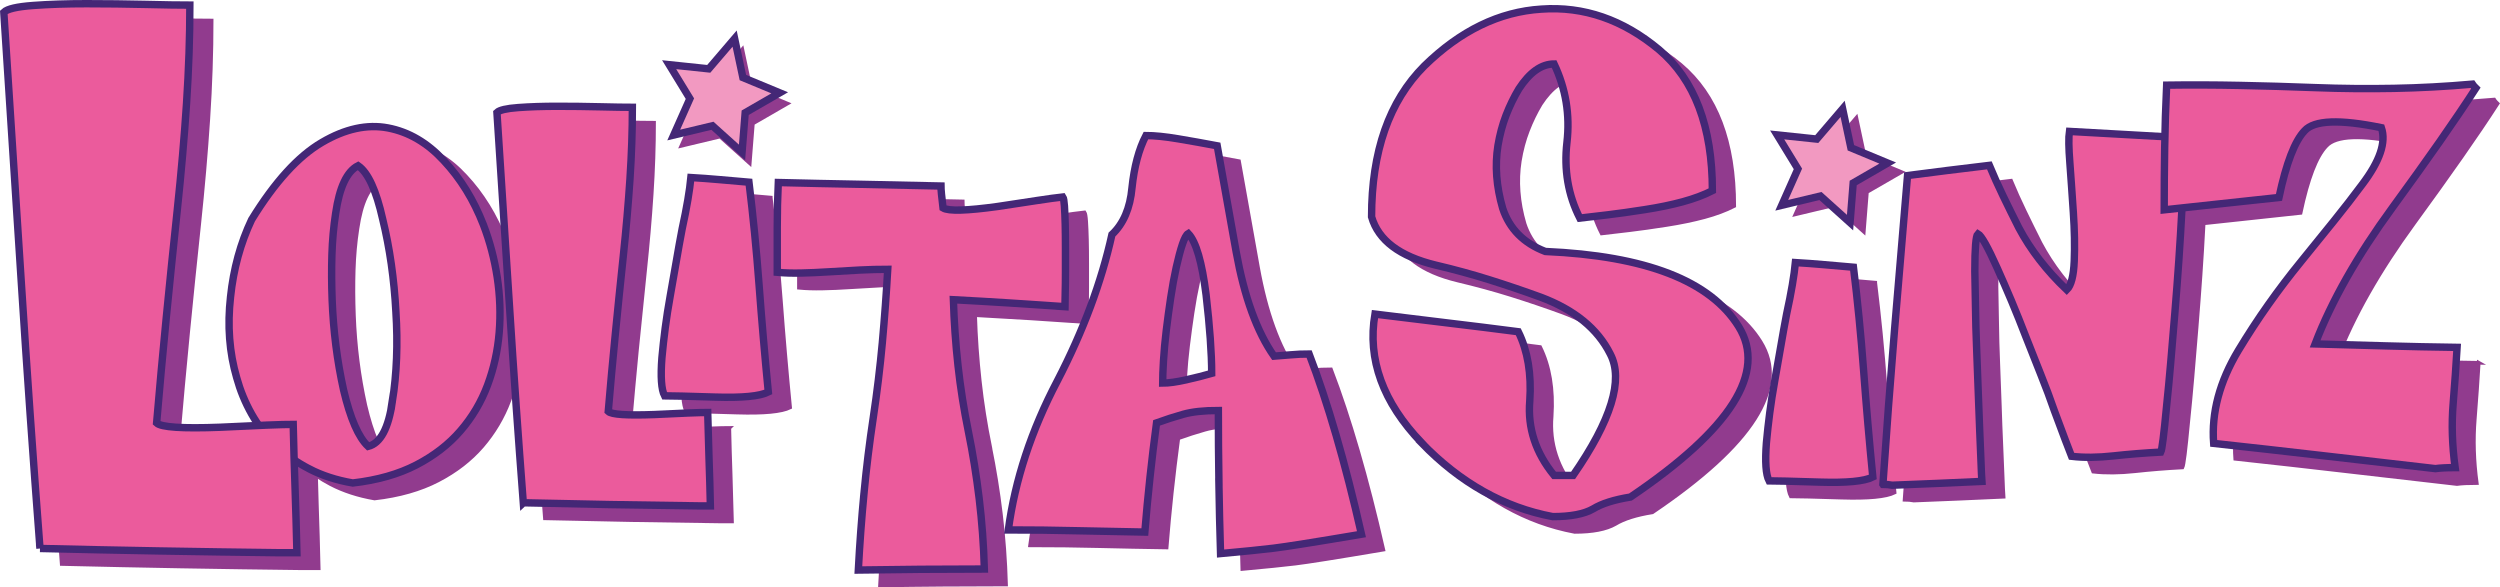
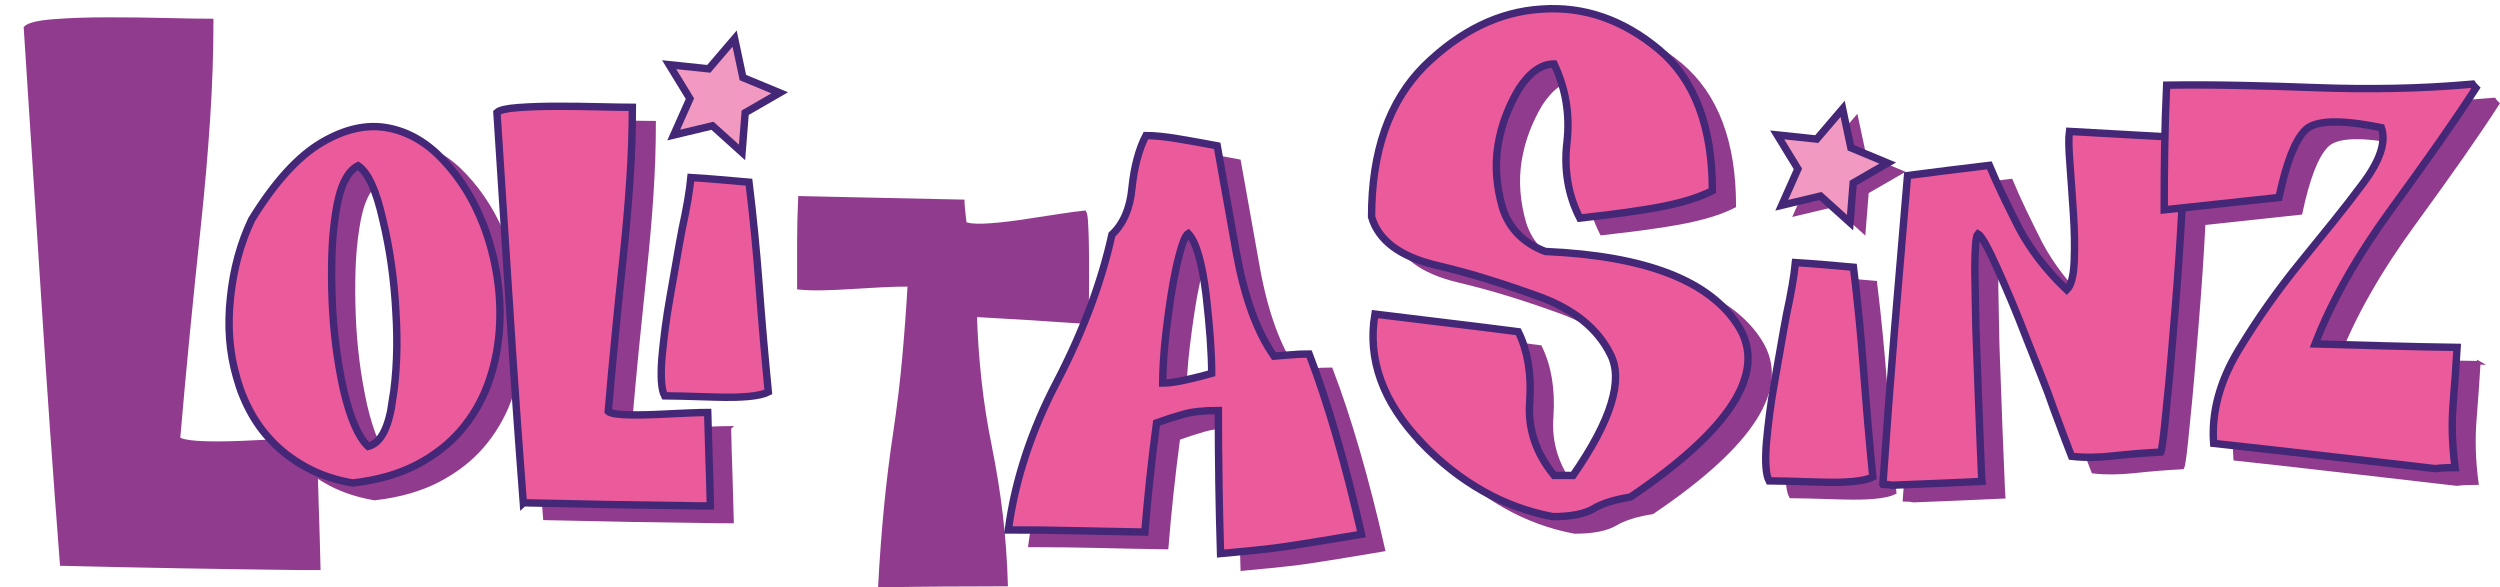
<svg xmlns="http://www.w3.org/2000/svg" viewBox="0 0 674.43 158.44" data-name="Ebene 1" id="Ebene_1">
  <defs>
    <style>
      .cls-1 {
        fill: #eb5b9c;
      }

      .cls-1, .cls-2 {
        stroke: #442776;
        stroke-width: 2px;
      }

      .cls-1, .cls-2, .cls-3 {
        stroke-miterlimit: 10;
      }

      .cls-2 {
        fill: #f299c1;
      }

      .cls-3 {
        fill: #913b8e;
        stroke: #913b8e;
      }
    </style>
  </defs>
  <polygon points="502.79 62.5 494.81 55.31 484.36 57.81 488.73 48 483.13 38.83 493.81 39.96 500.79 31.79 503.03 42.3 512.95 46.42 503.64 51.79 502.79 62.5" class="cls-3" />
-   <polygon points="202.25 44.02 194.26 36.83 183.82 39.33 188.19 29.52 182.58 20.36 193.26 21.48 200.25 13.32 202.48 23.82 212.4 27.94 203.1 33.31 202.25 44.02" class="cls-3" />
  <g>
    <path d="M136.27,64.79c-2.61-6.72-6.17-12.49-10.68-17.3-4.43-4.81-9.45-7.75-15.07-8.82-5.62-1.07-11.55,.23-17.79,3.9-6.41,3.74-12.73,10.69-18.98,20.85-3.01,6.34-4.9,13.29-5.69,20.85-.87,7.72-.32,14.97,1.66,21.77,.95,3.44,2.29,6.7,4.03,9.8,.6,1.07,1.28,2.1,1.98,3.1-2.89,.12-6.38,.29-10.48,.49-10.23,.39-15.93,0-17.13-1.15,.8-9.36,1.66-18.79,2.59-28.28,.93-9.49,1.92-19.24,2.99-29.24,1.06-10,1.89-19.55,2.49-28.66,.6-9.1,.9-17.95,.9-26.55-2.79,0-6.77-.06-11.95-.19-5.18-.13-10.49-.19-15.93-.19s-10.13,.16-14.44,.48c-4.32,.32-6.94,.93-7.87,1.83,1.59,24.24,3.15,48.35,4.68,72.33,1.52,23.98,3.22,48.09,5.08,72.33,21.24,.51,42.82,.9,64.73,1.15h4.58c-.13-5.77-.3-11.54-.5-17.31-.09-2.58-.15-5.16-.22-7.74,1.26,.85,2.58,1.66,3.99,2.39,3.44,1.79,7.37,3.07,11.8,3.84,6.64-.76,12.36-2.39,17.14-4.87,4.78-2.48,8.76-5.56,11.92-9.22,3.16-3.67,5.59-7.77,7.3-12.32,1.7-4.54,2.75-9.28,3.14-14.21,.39-4.93,.22-9.87-.53-14.84-.75-4.96-2-9.7-3.74-14.21Zm-24.56,47.66c-1.03,7.26-3.2,11.31-6.52,12.14-2.61-2.44-4.83-7.52-6.64-15.24-1.74-7.87-2.77-15.96-3.08-24.29-.16-4.28-.18-8.34-.06-12.2,.12-3.86,.45-7.58,1.01-11.17,1.03-7.03,3.04-11.3,6.05-12.83,2.69,1.83,4.9,6.65,6.64,14.44,1.9,7.79,3.08,16.12,3.56,24.98,.55,8.63,.24,16.69-.95,24.18Z" class="cls-3" />
    <path d="M196.76,115.44c-1.06,0-2.78,.05-5.15,.14-2.37,.09-5.44,.23-9.21,.42-7.44,.28-11.6,0-12.47-.84,.58-6.81,1.21-13.67,1.88-20.58,.68-6.91,1.4-14,2.17-21.28,.77-7.28,1.38-14.23,1.81-20.86,.43-6.63,.65-13.07,.65-19.32-2.03,0-4.93-.05-8.7-.14-3.77-.09-7.64-.14-11.6-.14s-7.37,.12-10.51,.35c-3.14,.23-5.05,.68-5.73,1.33,1.16,17.64,2.29,35.19,3.41,52.65,1.11,17.46,2.34,35.01,3.7,52.65,15.46,.37,31.17,.65,47.12,.84h3.33c-.1-4.2-.22-8.4-.36-12.6-.15-4.2-.27-8.4-.36-12.6Z" class="cls-3" />
-     <path d="M207.92,53.31c-2.69-.23-5.34-.46-7.95-.69-2.61-.23-5.18-.42-7.71-.57-.16,1.68-.44,3.69-.83,6.02-.4,2.33-.91,4.95-1.54,7.85-.55,2.9-1.09,5.86-1.6,8.88-.52,3.02-1.05,6.06-1.6,9.11-.55,3.06-1.01,5.96-1.36,8.71-.36,2.75-.65,5.42-.89,8.02-.4,5.2-.16,8.63,.71,10.31,1.82,0,6.36,.11,13.64,.34,7.27,.23,12.06-.23,14.35-1.37-.95-9.7-1.78-19.31-2.49-28.82-.71-9.51-1.62-18.77-2.73-27.78Z" class="cls-3" />
    <path d="M267.09,120.53c-1.21-5.92-2.14-11.84-2.79-17.76-.65-5.92-1.07-11.84-1.25-17.76,5.01,.27,10.01,.56,14.98,.87,4.97,.32,10.01,.65,15.12,1.01,0-.72,.02-1.93,.07-3.63,.05-1.7,.07-3.59,.07-5.65v-6.59c0-2.33-.02-4.46-.07-6.39-.05-1.93-.12-3.57-.21-4.91-.09-1.35-.23-2.15-.42-2.42-1.67,.18-3.97,.49-6.9,.94-2.93,.45-6.48,.99-10.66,1.62-8.36,1.17-13.28,1.3-14.77,.4-.19-1.52-.33-2.78-.42-3.77-.09-.99-.14-1.7-.14-2.15-7.52-.18-14.91-.34-22.15-.47-7.24-.13-14.49-.29-21.73-.47-.19,4.04-.28,8.07-.28,12.11v12.11c1.86,.18,3.97,.25,6.34,.2,2.37-.04,4.94-.16,7.73-.34,2.79-.18,5.5-.34,8.15-.47,2.65-.13,5.18-.2,7.59-.2-.37,6.55-.86,13.14-1.46,19.78-.6,6.64-1.42,13.37-2.44,20.18-1.02,6.82-1.86,13.64-2.51,20.45-.65,6.82-1.16,13.72-1.53,20.72,5.57-.09,11.21-.16,16.93-.2,5.71-.04,11.4-.07,17.06-.07-.19-6.46-.65-12.78-1.39-18.97-.74-6.19-1.72-12.24-2.93-18.17Z" class="cls-3" />
    <path d="M354.08,99.87c-1.6,.14-3.11,.27-4.51,.36-4.61-6.58-8.02-15.96-10.22-28.16-1.1-6.19-2.08-11.66-2.93-16.4-.85-4.74-1.58-8.8-2.18-12.19-3.61-.68-7.14-1.31-10.59-1.89-3.46-.58-6.34-.87-8.64-.87-1.9,3.68-3.16,8.37-3.76,14.08-.5,5.52-2.31,9.72-5.41,12.63-1.4,6.39-3.33,12.87-5.79,19.45-2.46,6.58-5.44,13.26-8.94,20.03-7.01,13.35-11.42,26.75-13.22,40.2,6.31,0,12.5,.07,18.56,.22,6.06,.15,12.15,.27,18.26,.36,.8-9.87,1.85-19.69,3.16-29.46,2.4-.87,4.81-1.64,7.21-2.32,2.4-.68,5.56-1.02,9.47-1.02,0,6.48,.05,12.92,.15,19.3,.1,6.39,.25,12.82,.45,19.3,3.2-.29,5.98-.56,8.34-.8,2.35-.24,4.33-.46,5.94-.65,1.6-.19,4.38-.6,8.34-1.23,3.96-.63,9.09-1.47,15.4-2.54-4.41-19.35-9.12-35.56-14.12-48.62-1.7,0-3.36,.07-4.96,.22Zm-28.25,6.75c-2.61,.58-4.71,.87-6.31,.87,0-1.55,.08-3.58,.23-6.1,.15-2.51,.4-5.23,.75-8.13,.35-2.9,.75-5.85,1.2-8.85,.45-3,.95-5.73,1.5-8.2,.55-2.47,1.1-4.52,1.65-6.17,.55-1.64,1.07-2.61,1.58-2.9,2.1,2.23,3.71,7.74,4.81,16.54,.5,4.35,.88,8.3,1.13,11.83,.25,3.53,.38,6.65,.38,9.36-2,.58-4.31,1.16-6.91,1.74Z" class="cls-3" />
    <path d="M422.76,71.97c-5.84-2.23-9.67-6.11-11.49-11.63-1.71-5.87-2.13-11.51-1.28-16.92,.48-2.93,1.21-5.67,2.19-8.19,.97-2.52,2.13-4.9,3.47-7.14,2.92-4.46,6.08-6.7,9.49-6.7,3.16,6.7,4.31,13.74,3.47,21.14-.85,7.4,.3,14.21,3.47,20.44,2.07-.23,4.56-.53,7.48-.88,2.92-.35,6.26-.82,10.03-1.41,3.77-.59,7.17-1.29,10.22-2.11,3.04-.82,5.72-1.82,8.03-3,0-17.27-4.81-29.95-14.41-38.06-9.73-8.1-20.31-11.74-31.74-10.92-11.31,.7-21.83,5.81-31.56,15.33-9.49,9.51-14.23,23.08-14.23,40.7,1.82,6.34,7.6,10.69,17.33,13.04,4.99,1.18,9.82,2.5,14.5,3.96,4.68,1.47,9.27,3.03,13.77,4.67,9.12,3.41,15.38,8.52,18.79,15.33,3.65,6.93,.3,17.86-10.03,32.77h-5.11c-4.99-6.11-7.18-12.8-6.57-20.09,.48-7.28-.55-13.51-3.1-18.68-6.33-.82-12.71-1.61-19.15-2.38-6.45-.76-12.95-1.56-19.52-2.38-2.07,12.22,2.13,23.79,12.59,34.71,10.46,10.81,22.26,17.44,35.39,19.91,4.86,0,8.51-.71,10.95-2.11,2.31-1.41,5.66-2.47,10.03-3.17,27.12-18.32,36.85-33.65,29.19-45.99-7.66-12.33-25.06-19.09-52.17-20.26Z" class="cls-3" />
    <path d="M505.88,76.26c-2.69-.23-5.34-.46-7.95-.69-2.61-.23-5.18-.42-7.71-.57-.16,1.68-.44,3.69-.83,6.02-.4,2.33-.91,4.95-1.54,7.85-.55,2.9-1.09,5.86-1.6,8.88-.52,3.02-1.05,6.06-1.6,9.11-.55,3.06-1.01,5.96-1.36,8.71-.36,2.75-.65,5.42-.89,8.02-.4,5.2-.16,8.63,.71,10.31,1.82,0,6.36,.11,13.64,.34,7.27,.23,12.06-.23,14.35-1.37-.95-9.7-1.78-19.31-2.49-28.82-.71-9.51-1.62-18.77-2.73-27.78Z" class="cls-3" />
    <path d="M668.72,97.88c-6.5-.09-12.9-.22-19.22-.4-6.32-.18-12.68-.35-19.09-.53,4.45-11.57,11.39-23.8,20.82-36.71,4.8-6.58,9.08-12.55,12.81-17.88,3.74-5.34,6.98-10.14,9.74-14.42-.09-.09-.22-.22-.4-.4-.18-.18-.36-.4-.53-.67-7.12,.62-14.19,1-21.22,1.14-7.03,.13-14.06,.07-21.09-.2-7.03-.27-13.88-.47-20.56-.6s-13.22-.15-19.62-.07c-.22,4.63-.37,9.27-.46,13.9-3.46-.2-6.93-.4-10.36-.58-5.06-.27-10.2-.55-15.42-.86-.24,1.6-.2,4.43,.12,8.48,.16,2.14,.32,4.32,.47,6.53,.16,2.22,.32,4.51,.47,6.87,.16,2.37,.26,4.64,.3,6.82,.04,2.18,.02,4.26-.06,6.24-.16,4.05-.83,6.65-2.02,7.79-5.46-5.19-9.77-10.77-12.93-16.73-1.5-2.98-2.93-5.86-4.27-8.65-1.35-2.79-2.57-5.52-3.68-8.19-3.88,.46-7.63,.92-11.27,1.37-3.64,.46-7.24,.92-10.8,1.38-1.19,13.9-2.35,27.75-3.5,41.53-1.15,13.79-2.19,27.71-3.14,41.76,.87,0,1.7,.08,2.49,.23,7.91-.3,15.97-.65,24.2-1.03-.08-1.07-.16-2.77-.24-5.1-.08-2.33-.2-5.25-.36-8.77-.16-3.59-.3-7.2-.41-10.83-.12-3.63-.26-7.39-.42-11.29-.16-3.9-.26-7.54-.3-10.94-.04-3.4-.1-6.66-.18-9.8,0-6.19,.28-9.55,.83-10.08,.95,.54,2.69,3.63,5.22,9.28,1.26,2.83,2.55,5.79,3.86,8.88,1.31,3.09,2.63,6.4,3.97,9.91,1.34,3.44,2.67,6.78,3.97,10.03,1.3,3.25,2.51,6.47,3.62,9.68,1.19,3.21,2.15,5.81,2.91,7.79,.75,1.99,1.32,3.48,1.72,4.47,3.32,.38,7.08,.34,11.27-.11,4.19-.46,8.46-.8,12.81-1.03,.32-.61,.83-4.7,1.54-12.26,.39-3.74,.77-7.71,1.13-11.92,.36-4.2,.73-8.71,1.13-13.52,.39-4.81,.75-9.53,1.07-14.15,.32-4.62,.59-9.22,.83-13.81,0-.07,0-.13,0-.19,3.56-.38,7.12-.75,10.68-1.15,5.16-.58,10.32-1.14,15.48-1.67,1.96-9.25,4.27-15.26,6.94-18.02,2.58-2.85,9.48-3.11,20.69-.8,1.34,3.92-.4,9.03-5.2,15.35-2.32,3.12-4.85,6.39-7.61,9.81-2.76,3.43-5.7,7.05-8.81,10.88-3.12,3.83-6.07,7.72-8.88,11.68-2.8,3.96-5.49,8.08-8.07,12.35-5.07,8.45-7.3,16.82-6.68,25.09,9.88,1.07,19.78,2.18,29.7,3.34,9.92,1.16,19.95,2.32,30.1,3.47,.62-.09,1.38-.15,2.27-.2,.89-.04,1.91-.07,3.07-.07-.8-5.96-.98-11.7-.53-17.22,.44-5.52,.8-10.59,1.07-15.22Z" class="cls-3" />
  </g>
  <path d="M83.37,126.46c-3.44-1.79-6.45-3.93-9.02-6.42-2.57-2.48-4.73-5.27-6.47-8.36-1.74-3.09-3.08-6.36-4.03-9.8-1.98-6.8-2.53-14.05-1.66-21.77,.79-7.56,2.69-14.51,5.69-20.85,6.25-10.16,12.57-17.11,18.98-20.85,6.25-3.67,12.18-4.96,17.79-3.9,5.61,1.07,10.64,4.01,15.07,8.82,4.51,4.81,8.07,10.58,10.68,17.3,1.74,4.51,2.98,9.24,3.74,14.21,.75,4.97,.93,9.91,.53,14.84-.4,4.93-1.44,9.66-3.14,14.21-1.7,4.55-4.13,8.65-7.3,12.32-3.16,3.67-7.14,6.74-11.92,9.22-4.79,2.48-10.5,4.1-17.14,4.87-4.43-.76-8.36-2.04-11.8-3.84Zm22.48-18.16c1.19-7.48,1.5-15.54,.95-24.18-.47-8.86-1.66-17.19-3.56-24.98-1.74-7.79-3.96-12.6-6.64-14.44-3.01,1.53-5.02,5.81-6.05,12.83-.55,3.59-.89,7.32-1.01,11.17-.12,3.86-.1,7.93,.06,12.2,.32,8.33,1.34,16.42,3.08,24.29,1.82,7.72,4.03,12.8,6.64,15.24,3.32-.84,5.5-4.89,6.52-12.14Z" class="cls-1" />
  <path d="M141.17,135.65c-1.35-17.64-2.59-35.19-3.7-52.65-1.11-17.45-2.25-35.01-3.41-52.65,.67-.65,2.58-1.1,5.73-1.33,3.14-.23,6.64-.35,10.51-.35s7.83,.05,11.6,.14c3.77,.09,6.67,.14,8.7,.14,0,6.26-.22,12.7-.65,19.32-.44,6.63-1.04,13.58-1.81,20.86-.77,7.28-1.5,14.38-2.17,21.28-.68,6.91-1.3,13.77-1.88,20.58,.87,.84,5.02,1.12,12.47,.84,3.77-.19,6.84-.33,9.21-.42,2.37-.09,4.08-.14,5.15-.14,.1,4.2,.22,8.4,.36,12.6,.15,4.2,.27,8.4,.36,12.6h-3.33c-15.95-.19-31.66-.47-47.12-.84Z" class="cls-1" />
  <path d="M178.57,96.48c.24-2.6,.53-5.27,.89-8.02,.36-2.75,.81-5.65,1.36-8.71,.55-3.05,1.09-6.09,1.6-9.11,.51-3.02,1.05-5.98,1.6-8.88,.63-2.9,1.15-5.52,1.54-7.85,.39-2.33,.67-4.33,.83-6.02,2.53,.15,5.1,.34,7.71,.57,2.61,.23,5.26,.46,7.95,.69,1.11,9.01,2.02,18.28,2.73,27.78,.71,9.51,1.54,19.12,2.49,28.82-2.29,1.15-7.08,1.6-14.35,1.37-7.28-.23-11.82-.34-13.64-.34-.87-1.68-1.11-5.12-.71-10.31Z" class="cls-1" />
-   <path d="M233.08,133.06c.65-6.82,1.48-13.63,2.51-20.45,1.02-6.82,1.83-13.54,2.44-20.18,.6-6.64,1.09-13.23,1.46-19.78-2.42,0-4.95,.07-7.59,.2-2.65,.13-5.36,.29-8.15,.47-2.79,.18-5.36,.29-7.73,.34-2.37,.05-4.48-.02-6.34-.2v-12.11c0-4.04,.09-8.07,.28-12.11,7.24,.18,14.49,.34,21.73,.47,7.24,.13,14.63,.29,22.15,.47,0,.45,.05,1.17,.14,2.15,.09,.99,.23,2.24,.42,3.77,1.48,.9,6.41,.76,14.77-.4,4.18-.63,7.73-1.17,10.66-1.62,2.93-.45,5.22-.76,6.9-.94,.19,.27,.32,1.08,.42,2.42,.09,1.35,.16,2.98,.21,4.91,.05,1.93,.07,4.06,.07,6.39v6.59c0,2.06-.02,3.95-.07,5.65-.05,1.71-.07,2.92-.07,3.63-5.11-.36-10.15-.69-15.12-1.01-4.97-.31-9.96-.61-14.98-.87,.19,5.92,.6,11.84,1.25,17.76,.65,5.92,1.58,11.84,2.79,17.76,1.21,5.92,2.18,11.98,2.93,18.17,.74,6.19,1.21,12.51,1.39,18.97-5.67,0-11.35,.02-17.07,.07-5.71,.05-11.35,.11-16.93,.2,.37-7,.88-13.9,1.53-20.72Z" class="cls-1" />
  <path d="M328.83,130.04c-.1-6.39-.15-12.82-.15-19.3-3.91,0-7.06,.34-9.47,1.02-2.4,.68-4.81,1.45-7.21,2.32-1.3,9.77-2.35,19.59-3.16,29.46-6.11-.1-12.2-.22-18.26-.36-6.06-.15-12.25-.22-18.56-.22,1.8-13.45,6.21-26.85,13.22-40.2,3.51-6.77,6.48-13.45,8.94-20.03,2.45-6.58,4.38-13.06,5.79-19.45,3.1-2.9,4.91-7.11,5.41-12.63,.6-5.71,1.85-10.4,3.76-14.08,2.3,0,5.18,.29,8.64,.87,3.46,.58,6.99,1.21,10.59,1.89,.6,3.39,1.33,7.45,2.18,12.19,.85,4.74,1.83,10.21,2.93,16.4,2.2,12.19,5.61,21.58,10.22,28.16,1.4-.1,2.9-.22,4.51-.36,1.6-.15,3.25-.22,4.96-.22,5.01,13.06,9.72,29.27,14.12,48.62-6.31,1.07-11.45,1.91-15.4,2.54-3.96,.63-6.74,1.04-8.34,1.23-1.6,.19-3.58,.41-5.94,.65-2.35,.24-5.14,.51-8.34,.8-.2-6.48-.35-12.92-.45-19.3Zm-8.86-27.57c2.6-.58,4.91-1.16,6.91-1.74,0-2.71-.13-5.83-.38-9.36-.25-3.53-.63-7.47-1.13-11.83-1.1-8.8-2.7-14.32-4.81-16.54-.5,.29-1.03,1.26-1.58,2.9-.55,1.65-1.1,3.7-1.65,6.17-.55,2.47-1.05,5.2-1.5,8.2-.45,3-.85,5.95-1.2,8.85-.35,2.9-.6,5.61-.75,8.13-.15,2.52-.23,4.55-.23,6.1,1.6,0,3.71-.29,6.31-.87Z" class="cls-1" />
  <path d="M383.51,119.44c-10.46-10.92-14.66-22.49-12.59-34.71,6.57,.82,13.07,1.62,19.52,2.38,6.44,.77,12.83,1.56,19.15,2.38,2.55,5.17,3.59,11.39,3.1,18.68-.61,7.28,1.58,13.98,6.57,20.09h5.11c10.34-14.92,13.68-25.84,10.03-32.77-3.41-6.81-9.67-11.92-18.79-15.33-4.5-1.64-9.09-3.2-13.77-4.67-4.68-1.47-9.52-2.79-14.5-3.96-9.73-2.35-15.51-6.7-17.33-13.04,0-17.62,4.74-31.19,14.23-40.7,9.73-9.51,20.25-14.62,31.56-15.33,11.43-.82,22.01,2.82,31.74,10.92,9.61,8.11,14.41,20.79,14.41,38.06-2.31,1.18-4.99,2.17-8.03,3-3.04,.82-6.45,1.53-10.22,2.11-3.77,.59-7.11,1.06-10.03,1.41s-5.41,.65-7.48,.88c-3.16-6.23-4.32-13.04-3.47-20.44,.85-7.4-.3-14.45-3.47-21.14-3.41,0-6.57,2.23-9.49,6.7-1.34,2.23-2.49,4.61-3.47,7.14-.98,2.53-1.7,5.26-2.19,8.19-.85,5.4-.43,11.04,1.28,16.92,1.82,5.52,5.66,9.4,11.49,11.63,27.12,1.18,44.51,7.93,52.17,20.26,7.66,12.33-2.07,27.66-29.19,45.99-4.38,.71-7.72,1.76-10.03,3.17-2.43,1.41-6.08,2.11-10.95,2.11-13.13-2.47-24.93-9.1-35.39-19.91Z" class="cls-1" />
  <path d="M476.53,119.42c.24-2.6,.53-5.27,.89-8.02,.36-2.75,.81-5.65,1.36-8.71,.55-3.05,1.09-6.09,1.6-9.11,.51-3.02,1.05-5.98,1.6-8.88,.63-2.9,1.15-5.52,1.54-7.85,.39-2.33,.67-4.33,.83-6.02,2.53,.15,5.1,.34,7.71,.57,2.61,.23,5.26,.46,7.95,.69,1.11,9.01,2.02,18.28,2.73,27.78,.71,9.51,1.54,19.12,2.49,28.82-2.29,1.15-7.08,1.6-14.35,1.37-7.28-.23-11.82-.34-13.64-.34-.87-1.68-1.11-5.12-.71-10.31Z" class="cls-1" />
  <path d="M507.96,130.65c.95-14.05,2-27.97,3.14-41.76,1.15-13.79,2.31-27.63,3.5-41.53,3.56-.46,7.16-.92,10.8-1.38,3.64-.46,7.39-.92,11.27-1.37,1.11,2.67,2.33,5.4,3.68,8.19,1.34,2.79,2.77,5.67,4.27,8.65,3.16,5.96,7.47,11.54,12.93,16.73,1.19-1.15,1.86-3.74,2.02-7.79,.08-1.99,.1-4.07,.06-6.24-.04-2.18-.14-4.45-.3-6.82-.16-2.37-.32-4.66-.47-6.87-.16-2.21-.32-4.39-.47-6.53-.32-4.05-.36-6.87-.12-8.48,5.22,.31,10.36,.59,15.42,.86,5.06,.27,10.16,.55,15.3,.86,.24,3.67,.12,10.05-.36,19.13-.24,4.58-.52,9.19-.83,13.81-.32,4.62-.67,9.34-1.07,14.15-.4,4.81-.77,9.32-1.13,13.52-.36,4.2-.73,8.17-1.13,11.92-.71,7.56-1.23,11.65-1.54,12.26-4.35,.23-8.62,.57-12.81,1.03-4.19,.46-7.95,.5-11.27,.11-.4-.99-.97-2.48-1.72-4.47-.75-1.99-1.72-4.58-2.91-7.79-1.11-3.21-2.31-6.43-3.62-9.68-1.3-3.25-2.63-6.59-3.97-10.03-1.35-3.51-2.67-6.82-3.97-9.91-1.3-3.09-2.59-6.05-3.86-8.88-2.53-5.65-4.27-8.75-5.22-9.28-.55,.54-.83,3.9-.83,10.08,.08,3.13,.14,6.4,.18,9.8,.04,3.4,.14,7.05,.3,10.94,.16,3.9,.3,7.66,.42,11.29,.12,3.63,.26,7.24,.41,10.83,.16,3.51,.28,6.44,.36,8.77,.08,2.33,.16,4.03,.24,5.1-8.23,.38-16.29,.73-24.2,1.03-.79-.15-1.62-.23-2.49-.23Z" class="cls-1" />
  <path d="M626.88,122.95c-9.92-1.15-19.82-2.27-29.7-3.34-.62-8.28,1.6-16.64,6.68-25.09,2.58-4.27,5.27-8.39,8.07-12.35,2.8-3.96,5.76-7.85,8.88-11.68,3.11-3.82,6.05-7.45,8.81-10.88,2.76-3.42,5.29-6.69,7.61-9.81,4.8-6.32,6.54-11.43,5.2-15.35-11.21-2.31-18.11-2.05-20.69,.8-2.67,2.76-4.98,8.77-6.94,18.02-5.16,.53-10.32,1.09-15.48,1.67-5.16,.58-10.32,1.13-15.48,1.67,0-5.61,.04-11.21,.13-16.82,.09-5.6,.27-11.21,.53-16.82,6.41-.09,12.95-.07,19.62,.07,6.67,.13,13.52,.33,20.56,.6,7.03,.27,14.06,.33,21.09,.2,7.03-.13,14.1-.51,21.22-1.14,.18,.27,.35,.49,.53,.67,.18,.18,.31,.31,.4,.4-2.76,4.27-6.01,9.08-9.74,14.42-3.74,5.34-8.01,11.3-12.81,17.88-9.43,12.9-16.37,25.14-20.82,36.71,6.41,.18,12.77,.36,19.09,.53,6.32,.18,12.72,.31,19.22,.4-.27,4.63-.62,9.7-1.07,15.22-.45,5.52-.27,11.26,.54,17.22-1.16,0-2.18,.02-3.07,.07-.89,.05-1.65,.11-2.27,.2-10.14-1.15-20.18-2.31-30.1-3.47Z" class="cls-1" />
-   <path d="M10.79,147.97c-1.86-24.24-3.55-48.35-5.08-72.33C4.18,51.66,2.62,27.55,1.03,3.31c.93-.9,3.55-1.51,7.87-1.83,4.31-.32,9.13-.48,14.44-.48s10.76,.07,15.93,.19c5.18,.13,9.16,.19,11.95,.19,0,8.59-.3,17.44-.9,26.55-.6,9.11-1.43,18.66-2.49,28.66-1.06,10-2.06,19.75-2.99,29.24-.93,9.49-1.79,18.92-2.59,28.28,1.2,1.15,6.9,1.54,17.13,1.15,5.18-.25,9.39-.45,12.65-.58,3.25-.13,5.61-.19,7.07-.19,.13,5.77,.3,11.54,.5,17.31,.2,5.77,.36,11.54,.5,17.31h-4.58c-21.91-.26-43.49-.64-64.73-1.15Z" class="cls-1" />
  <polygon points="200.18 41.12 192.2 33.93 181.75 36.43 186.12 26.61 180.52 17.45 191.2 18.57 198.18 10.41 200.41 20.92 210.34 25.04 201.03 30.41 200.18 41.12" class="cls-2" />
  <polygon points="499.09 60.06 491.11 52.88 480.66 55.38 485.03 45.56 479.43 36.4 490.11 37.52 497.09 29.36 499.32 39.87 509.25 43.99 499.94 49.36 499.09 60.06" class="cls-2" />
</svg>